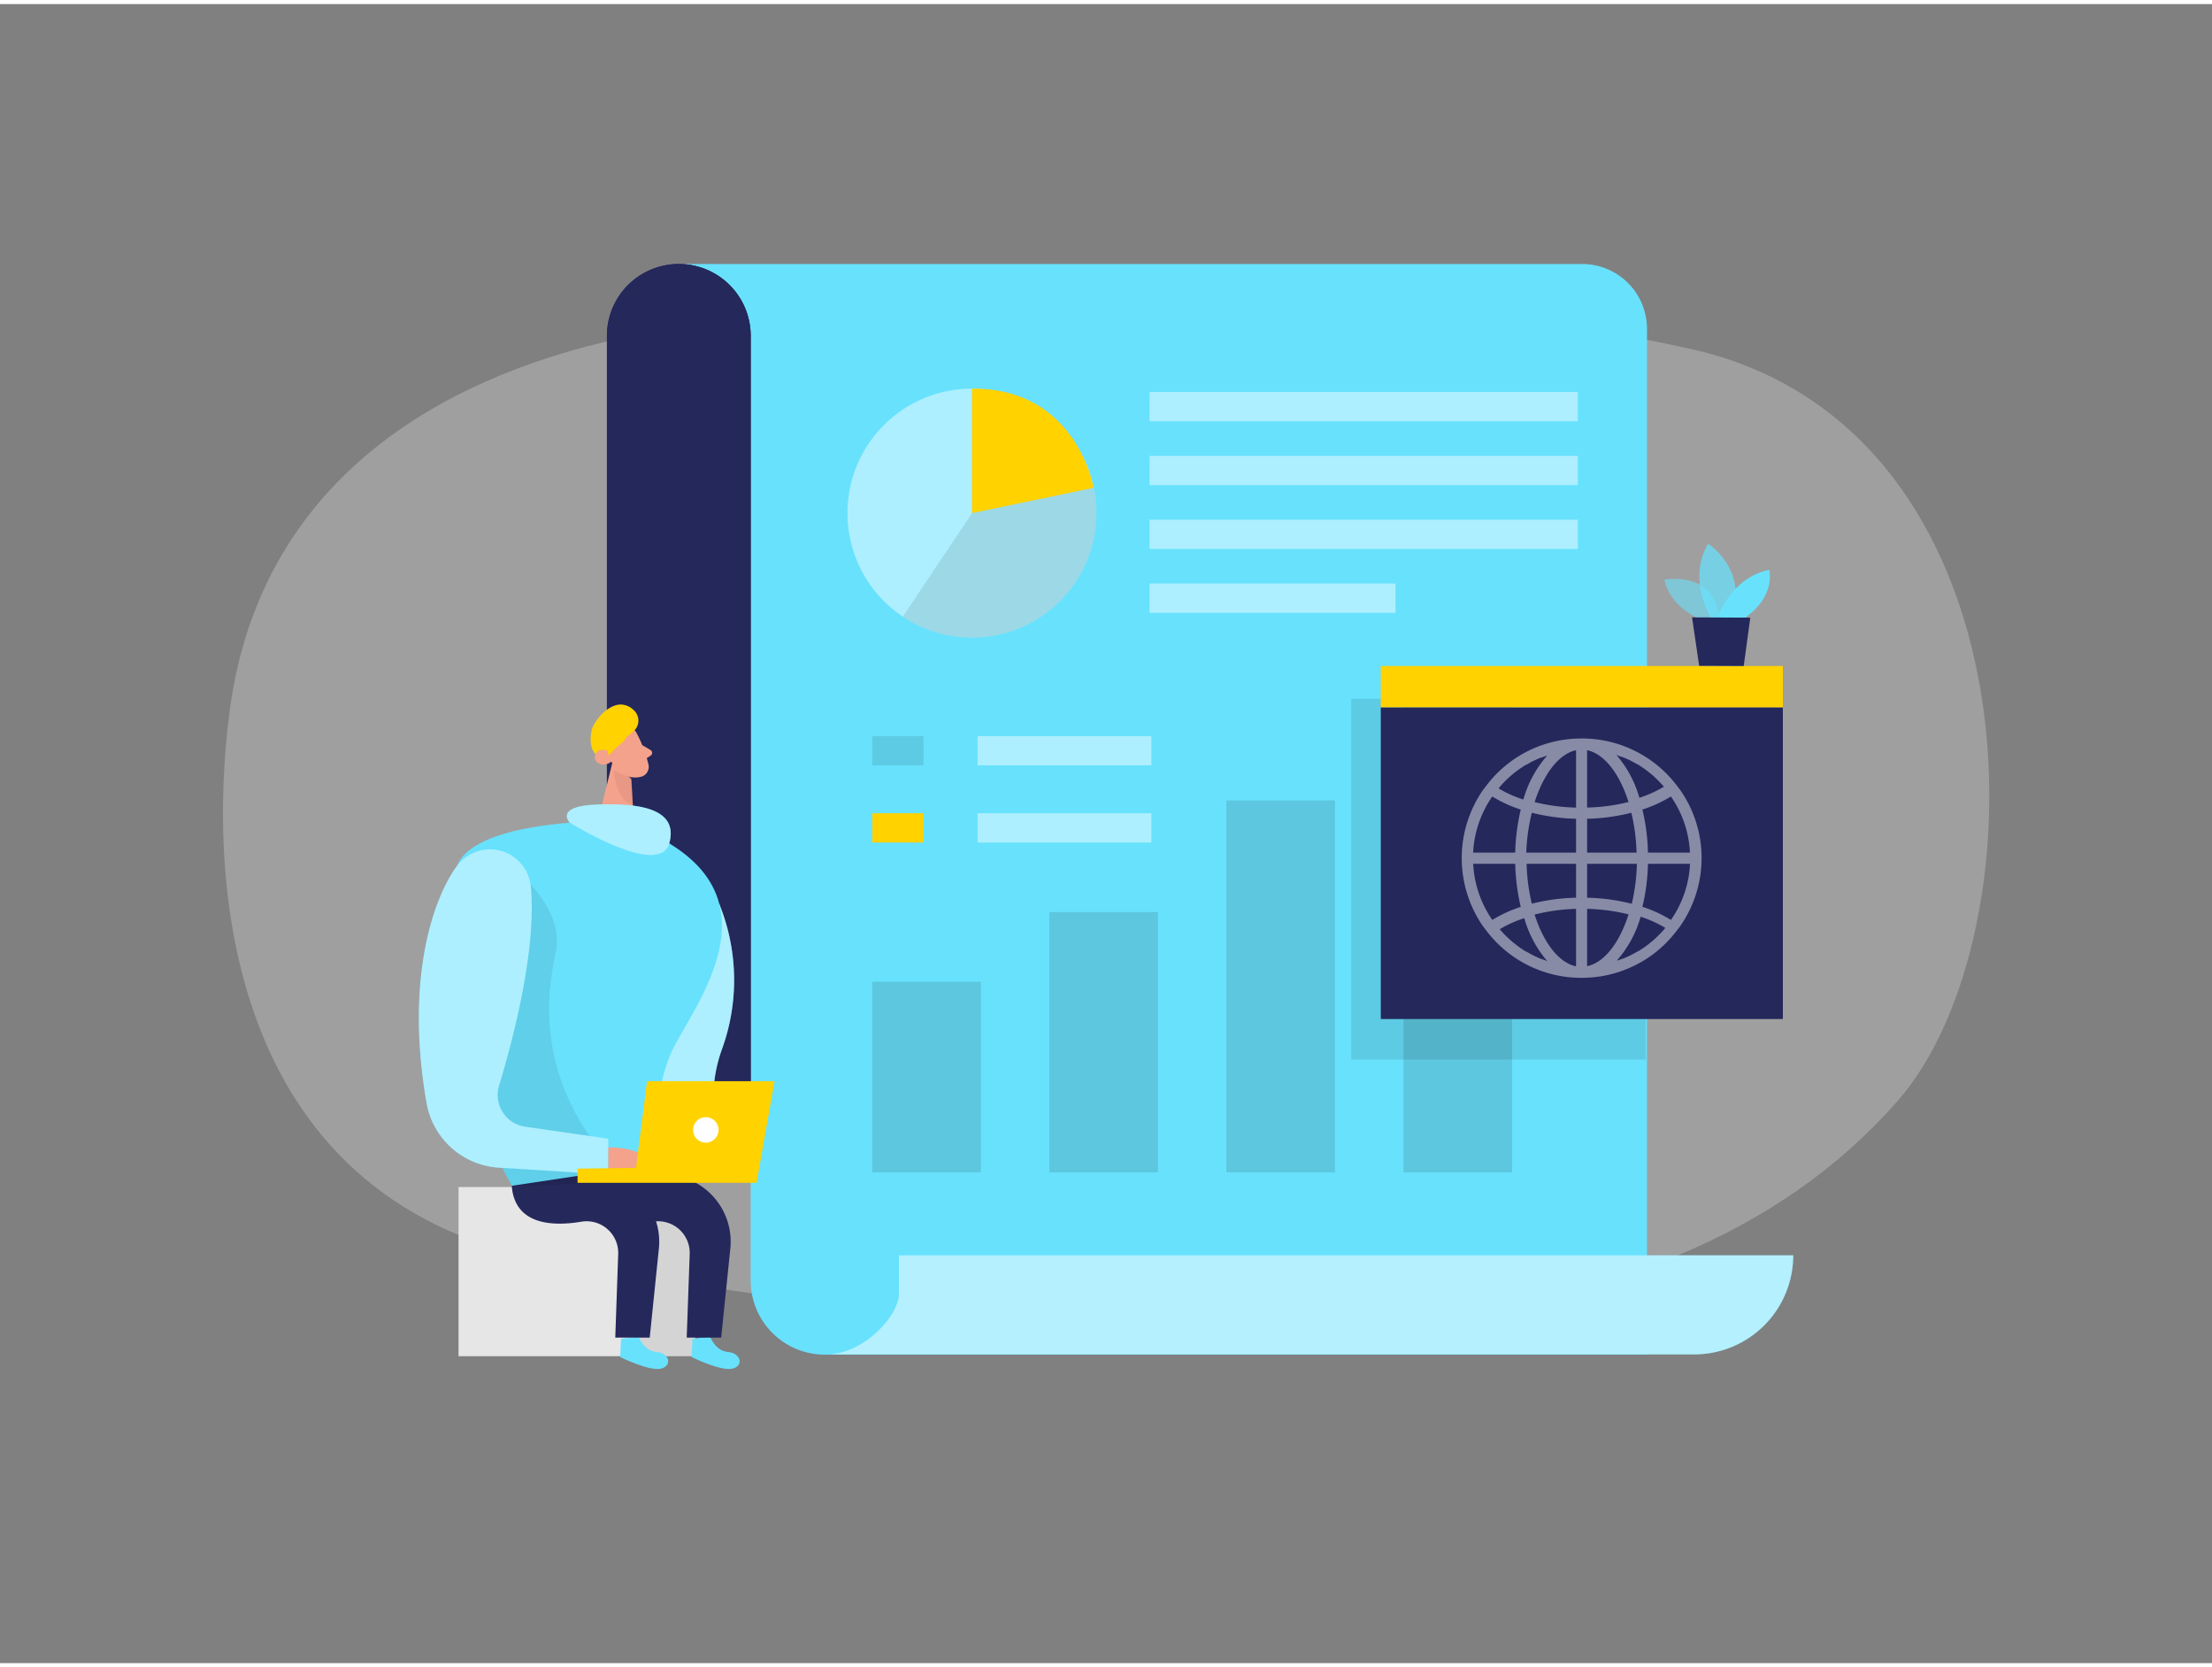
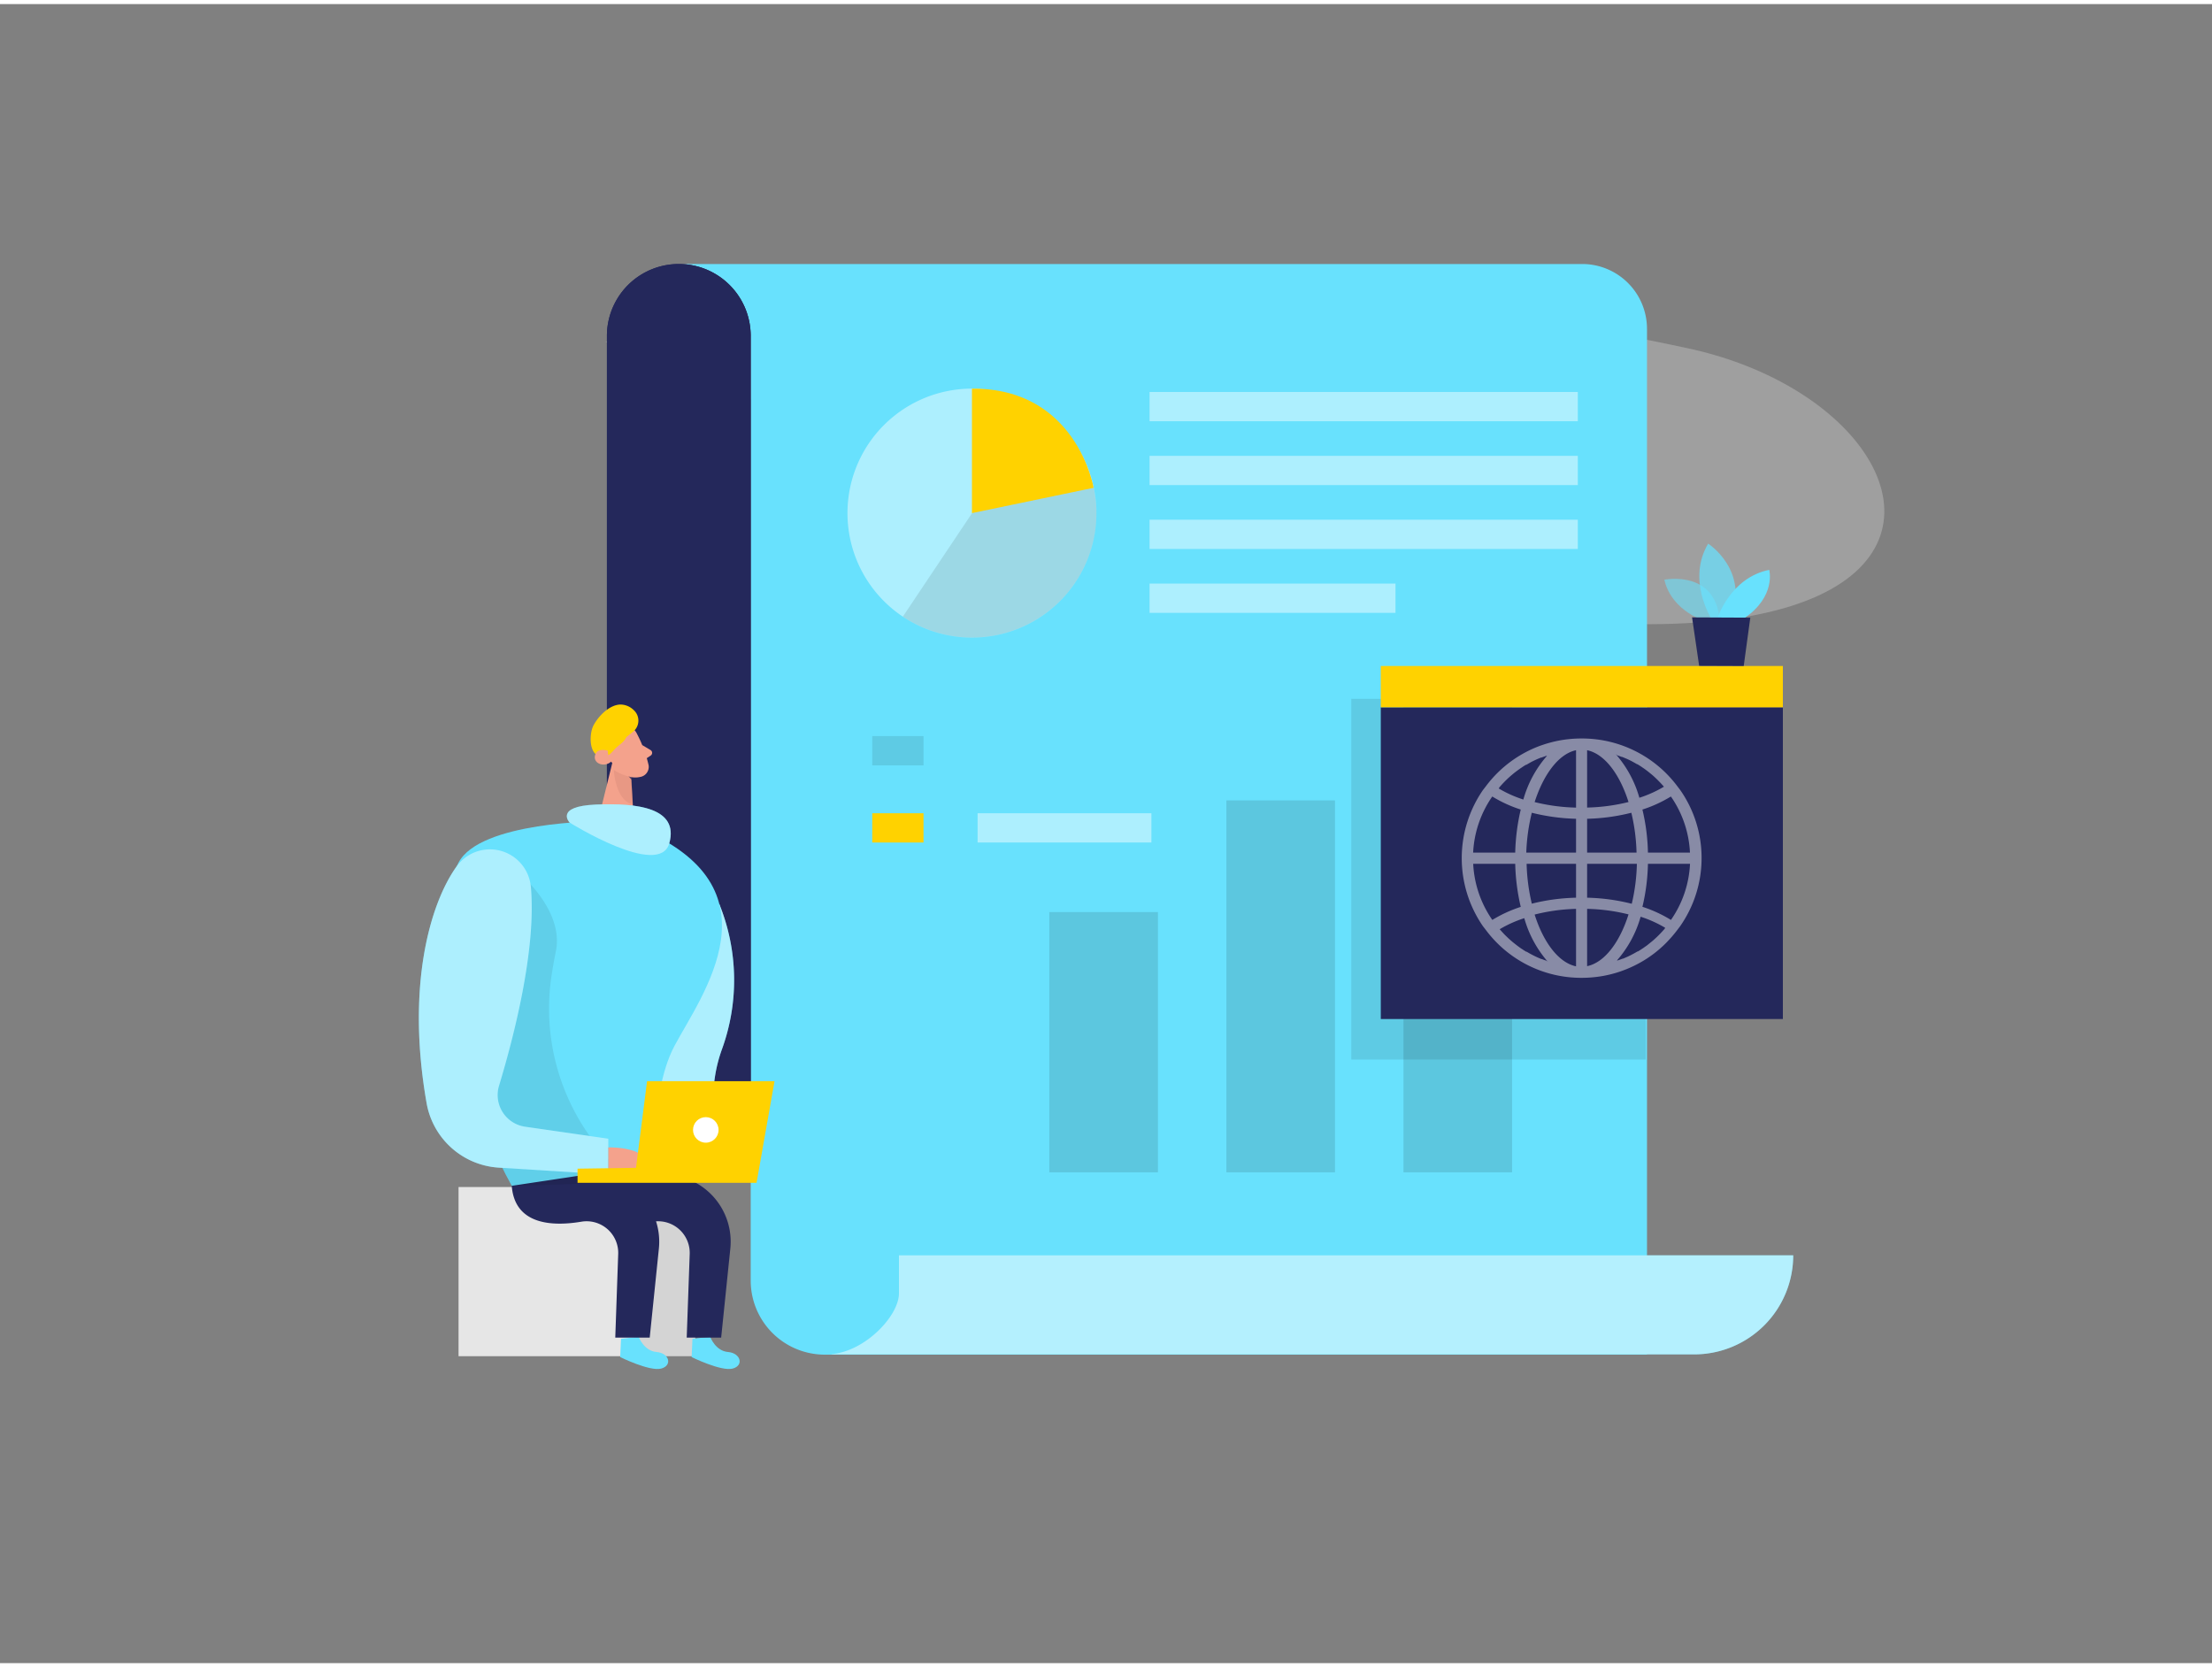
<svg xmlns="http://www.w3.org/2000/svg" id="Layer_1" width="406" height="306" class="illustration styles_illustrationTablet__1DWOa" data-name="Layer 1" viewBox="0 0 400 300">
  <rect x="0" y="0" width="400" height="300" fill="#808080" stroke="none" />
  <title>_</title>
-   <path fill="#e6e6e6" d="M109.49,61.05c-35.13,8.4-63.08,28.83-68,67.07-4.18,32.21.12,89.27,58.9,99.41,114.38,19.74,199.82,19.86,242.8-29.23C369.7,168,369.25,76,305.18,62.23,259.86,52.46,184.8,43.05,109.49,61.05Z" opacity=".3" />
+   <path fill="#e6e6e6" d="M109.49,61.05C369.7,168,369.25,76,305.18,62.23,259.86,52.46,184.8,43.05,109.49,61.05Z" opacity=".3" />
  <path fill="#68e1fd" d="M297.83,58.74V244.22H149.15a13.4,13.4,0,0,1-13.4-13.4V60a13,13,0,0,0-13-13H286.11A11.73,11.73,0,0,1,297.83,58.74Z" />
  <path fill="#24285b" d="M135.75,60V202.28h-26V60a13,13,0,0,1,26,0Z" />
  <path fill="#24285b" d="M135.75,60V202.28h-26V60a13,13,0,0,1,26,0Z" />
  <path fill="#68e1fd" d="M162.56,226.32v6.8c0,4.09-6.12,10.51-12.19,11v.05h156a17.9,17.9,0,0,0,17.9-17.91H162.56Z" />
  <path fill="#fff" d="M162.56,226.32v6.8c0,4.09-6.12,10.51-12.19,11v.05h156a17.9,17.9,0,0,0,17.9-17.91H162.56Z" opacity=".5" />
  <g opacity=".12">
-     <rect width="19.64" height="34.46" x="157.73" y="176.79" />
    <rect width="19.64" height="47.06" x="189.75" y="164.19" />
    <rect width="19.64" height="67.25" x="221.77" y="144" />
    <rect width="19.64" height="85.62" x="253.79" y="125.63" />
  </g>
-   <rect width="31.43" height="5.29" x="176.78" y="132.37" fill="#fff" opacity=".46" />
  <rect width="31.43" height="5.29" x="176.78" y="146.32" fill="#fff" opacity=".46" />
  <rect width="9.27" height="5.29" x="157.73" y="132.37" opacity=".1" />
  <rect width="9.27" height="5.29" x="157.73" y="146.32" fill="#ffd200" />
  <path fill="#fff" d="M198.27,92.05a22.51,22.51,0,1,1-.47-4.58h0c.11.6.22,1.22.3,1.82A20.87,20.87,0,0,1,198.27,92.05Z" opacity=".46" />
  <path fill="#ffd200" d="M175.76,69.54V92.05l22-4.58S194.73,69.39,175.76,69.54Z" />
  <path d="M198.27,92.05a22.51,22.51,0,0,1-35,18.71l12.51-18.71,22-4.58c.11.6.22,1.22.3,1.82A20.87,20.87,0,0,1,198.27,92.05Z" opacity=".1" />
  <rect width="77.44" height="5.29" x="207.87" y="70.14" fill="#fff" opacity=".46" transform="translate(493.19 145.57) rotate(-180)" />
  <rect width="77.44" height="5.29" x="207.87" y="81.69" fill="#fff" opacity=".46" transform="translate(493.19 168.67) rotate(-180)" />
  <rect width="77.44" height="5.29" x="207.87" y="93.24" fill="#fff" opacity=".46" transform="translate(493.19 191.77) rotate(-180)" />
  <rect width="44.47" height="5.29" x="207.87" y="104.79" fill="#fff" opacity=".46" transform="translate(460.22 214.87) rotate(-180)" />
  <rect width="53.25" height="65.23" x="244.36" y="125.63" opacity=".1" />
  <rect width="72.71" height="56.36" x="249.69" y="127.17" fill="#24285b" />
  <rect width="72.71" height="7.47" x="249.69" y="119.69" fill="#ffd200" />
  <path fill="#fff" d="M307.7,154.45a21.43,21.43,0,0,0-3.84-12.3l0,0-.63-.83A21.53,21.53,0,0,0,286,132.8a21.78,21.78,0,0,0-4.36.43,23.27,23.27,0,0,0-2.39.63l-.59.2a21.49,21.49,0,0,0-9.86,7.24l-.64.83,0,0a21.68,21.68,0,0,0,0,24.61h0l.64.83a21.49,21.49,0,0,0,17.2,8.51,22.19,22.19,0,0,0,3.76-.32c.41-.07.82-.16,1.22-.25.6-.14,1.2-.31,1.78-.5.34-.11.67-.23,1-.36l.39-.15a21.86,21.86,0,0,0,2.44-1.17l.16-.09a21.14,21.14,0,0,0,4.37-3.31h0q.35-.34.69-.72c.48-.51.94-1.06,1.38-1.63l.63-.83h0A21.49,21.49,0,0,0,307.7,154.45ZM301,167.24c-.22.24-.43.49-.66.72l-.08.09c-.22.23-.44.45-.67.67l-.1.09c-.22.21-.45.42-.69.62l-.11.09-.72.58-.11.09-.76.54-.1.06c-.26.18-.53.35-.8.51l-.07,0c-.28.16-.57.33-.86.48h0c-.29.16-.59.31-.89.45h0c-.3.14-.6.26-.9.39l-.08,0c-.3.12-.59.22-.89.32l-.12,0,0,0a20.32,20.32,0,0,0,4.29-7.91,21.67,21.67,0,0,1,4.44,2ZM279.69,173c-.3-.1-.6-.2-.89-.32l-.08,0c-.31-.13-.61-.25-.9-.39h0q-.45-.21-.9-.45h0c-.29-.15-.57-.32-.85-.48l-.08,0c-.27-.16-.53-.33-.8-.51l-.1-.06c-.25-.18-.51-.36-.75-.55l-.11-.08-.73-.58-.1-.09c-.24-.2-.47-.41-.7-.62l-.09-.09c-.23-.22-.46-.44-.68-.67l-.07-.08c-.23-.24-.45-.49-.67-.74h0a22,22,0,0,1,4.45-2,20.31,20.31,0,0,0,4.28,7.91l0,0Zm-8.55-31.37c.21-.25.43-.49.65-.73a.6.6,0,0,1,.08-.08c.22-.23.44-.46.67-.67l.1-.1c.23-.21.46-.42.7-.62l.11-.09c.23-.2.47-.39.72-.58l.11-.08q.38-.28.75-.54l.11-.07c.26-.18.52-.35.79-.51l.08,0,.85-.49h0c.3-.16.6-.3.9-.44l0,0c.29-.13.59-.26.9-.38l.08,0,.89-.32.12,0,0,0a20.31,20.31,0,0,0-4.28,7.91,21.77,21.77,0,0,1-4.45-2Zm21.26-5.81.89.32.08,0,.9.38,0,0c.3.14.6.28.89.44h0c.29.16.58.32.86.49l.07,0c.27.16.54.33.8.51l.1.07c.26.17.51.35.76.54l.11.08.72.58.11.09c.24.2.47.41.69.62a.94.94,0,0,1,.1.1c.23.21.45.44.67.67a.3.3,0,0,1,.08.08c.23.24.45.48.66.73h0a21.67,21.67,0,0,1-4.44,2,20.32,20.32,0,0,0-4.29-7.91l0,0ZM298,153.44a36.45,36.45,0,0,0-1-7.79,23.51,23.51,0,0,0,5.15-2.36,19.37,19.37,0,0,1,3.45,10.15Zm-11-18.52c3.13.65,5.88,4.28,7.49,9.37a34.18,34.18,0,0,1-7.49,1Zm-2,0V145.3a34.26,34.26,0,0,1-7.49-1C279.15,139.2,281.91,135.57,285,134.92Zm-8,11.31a36.68,36.68,0,0,0,8,1.09v6.12h-9A34.8,34.8,0,0,1,277,146.23Zm8,9.23v6.13a36.09,36.09,0,0,0-8,1.08,34.71,34.71,0,0,1-.94-7.21Zm0,8.15V174c-3.12-.65-5.88-4.27-7.49-9.36A33.66,33.66,0,0,1,285,163.61Zm2,0a33.58,33.58,0,0,1,7.49,1c-1.61,5.09-4.36,8.71-7.49,9.36Zm8-.94a36,36,0,0,0-8-1.08v-6.13h9A34.71,34.71,0,0,1,295.08,162.67Zm-8-9.23v-6.12a36,36,0,0,0,8-1.09,34.8,34.8,0,0,1,.94,7.21Zm-12-7.79a37.77,37.77,0,0,0-1,7.79h-7.61a19.46,19.46,0,0,1,3.46-10.15A23.43,23.43,0,0,0,275,145.65Zm-1,9.81a37.77,37.77,0,0,0,1,7.79,23.9,23.9,0,0,0-5.14,2.36,19.43,19.43,0,0,1-3.46-10.15Zm23,7.79a36.45,36.45,0,0,0,1-7.79h7.61a19.34,19.34,0,0,1-3.45,10.15A24,24,0,0,0,297.05,163.25Z" opacity=".46" />
  <path fill="#68e1fd" d="M130.05,162.68a36.64,36.64,0,0,1,.48,26.38c-5.21,14.52,6.14,21.86-15.85,23.8S130.05,162.68,130.05,162.68Z" />
  <path fill="#fff" d="M130.05,162.68a36.64,36.64,0,0,1,.48,26.38c-5.21,14.52,6.14,21.86-15.85,23.8S130.05,162.68,130.05,162.68Z" opacity=".46" />
  <path fill="#f4a28c" d="M115.15,131.89a23.21,23.21,0,0,1,2.14,5.75,1.85,1.85,0,0,1-1.55,2.12,4.1,4.1,0,0,1-4.16-1.57l-2.29-2.53a3.31,3.31,0,0,1-.06-3.83C110.55,129.63,114.18,129.85,115.15,131.89Z" />
  <polygon fill="#f4a28c" points="110.99 136.13 108.09 147.89 114.68 149.03 114.16 140.24 110.99 136.13" />
  <path fill="#f4a28c" d="M116.14,134l1.51.9a.59.59,0,0,1,0,1l-1.2.8Z" />
  <path fill="#ce8172" d="M114.19,139.78A9.35,9.35,0,0,1,111,138.5s.23,5.5,3.45,6.22Z" opacity=".31" />
  <path fill="#f4a28c" d="M112.3,136s-.59-1.3-1.52-.78-.11,2.4,1.3,2Z" />
  <path fill="#ffd200" d="M107.47,135.37a1.85,1.85,0,0,0,1.68.72c1.06-.08,1.52-.88,2.19-1.54s1.5-1.08,1.92-2l1.25-1a2.57,2.57,0,0,0,.08-3.89,3.46,3.46,0,0,0-2.45-1c-2,.09-3.92,2.1-4.8,3.74C106.72,131.53,106.5,134.11,107.47,135.37Z" />
  <path fill="#f4a28c" d="M109.91,135s-2-.64-2.32.9,1.86,2.19,3,1A2.93,2.93,0,0,1,109.91,135Z" />
  <rect width="42.81" height="30.59" x="82.92" y="213.9" fill="#e6e6e6" transform="translate(208.65 458.4) rotate(-180)" />
  <polygon points="114.43 244.5 116.49 217.56 125.07 218.87 127.63 229.2 125.73 244.5 114.43 244.5" opacity=".08" />
  <path fill="#68e1fd" d="M115.5,241s.92,2.55,3.23,2.74,2.9,2.45.83,3-7.41-2.08-7.41-2.08l.15-3.32Z" />
  <path fill="#68e1fd" d="M115.24,148.89l-6.59-1.13s-21.92,0-25.76,7.54-3,35.45,9.65,58.39l26,.75s-1.44-16.85,3.4-26S141.78,159.75,115.24,148.89Z" />
  <path fill="#24285b" d="M92.54,213.69l12.7-1.91A12.16,12.16,0,0,1,119.15,225l-1.66,16.14h-6.23l.53-15.11a5.72,5.72,0,0,0-6.62-5.86C99.77,221.08,93.07,220.71,92.54,213.69Z" />
  <path fill="#68e1fd" d="M128.43,241s.92,2.55,3.22,2.74,2.91,2.45.84,3-7.42-2.08-7.42-2.08l.15-3.32Z" />
  <path d="M94.77,158s7.19,6.31,5.75,13.28c-.24,1.12-.48,2.48-.72,4a39.75,39.75,0,0,0,9.33,32.56l4.54,5.18-21.13.71-1.81-3.54-9.86-16.39Z" opacity=".08" />
  <path fill="#24285b" d="M105.47,213.69l12.7-1.91A12.15,12.15,0,0,1,132.07,225l-1.66,16.14h-6.23l.54-15.11a5.72,5.72,0,0,0-6.62-5.86C112.7,221.08,106,220.71,105.47,213.69Z" />
  <path fill="#68e1fd" d="M82.52,156c-4.81,6.77-9.08,21.72-5.37,42.78a14.14,14.14,0,0,0,13,11.62L110,211.64v-6.47L94.94,203a5.79,5.79,0,0,1-4.7-7.41C92.89,186.84,97,171,96,159.7A7.43,7.43,0,0,0,82.52,156Z" />
  <path fill="#fff" d="M82.52,156c-4.81,6.77-9.08,21.72-5.37,42.78a14.14,14.14,0,0,0,13,11.62L110,211.64v-6.47L94.94,203a5.79,5.79,0,0,1-4.7-7.41C92.89,186.84,97,171,96,159.7A7.43,7.43,0,0,0,82.52,156Z" opacity=".46" />
  <path fill="#f4a28c" d="M110,206.74s8-.21,6.91,4-6.91.91-6.91.91Z" />
  <polygon fill="#ffd200" points="136.81 213.15 140.06 194.77 117.01 194.77 115.01 210.44 104.44 210.59 104.44 213.15 136.81 213.15" />
  <circle cx="127.63" cy="203.58" r="2.31" fill="#fff" />
  <path fill="#68e1fd" d="M103,148s-2.78-2.93,4.75-3.25,15.06.59,13.28,7S103,148,103,148Z" />
  <path fill="#fff" d="M103,148s-2.78-2.93,4.75-3.25,15.06.59,13.28,7S103,148,103,148Z" opacity=".46" />
  <path fill="#68e1fd" d="M308.65,111.69s-6.31-1.72-7.69-7.6c0,0,9.78-2,10.06,8.12Z" opacity=".58" />
  <path fill="#68e1fd" d="M309.42,111.06s-4.41-7-.53-13.49c0,0,7.44,4.73,4.14,13.51Z" opacity=".73" />
  <path fill="#68e1fd" d="M310.56,111.07s2.33-7.36,9.37-8.76c0,0,1.32,4.78-4.56,8.78Z" />
  <polygon fill="#24285b" points="305.98 110.9 307.26 119.66 315.32 119.69 316.51 110.95 305.98 110.9" />
</svg>